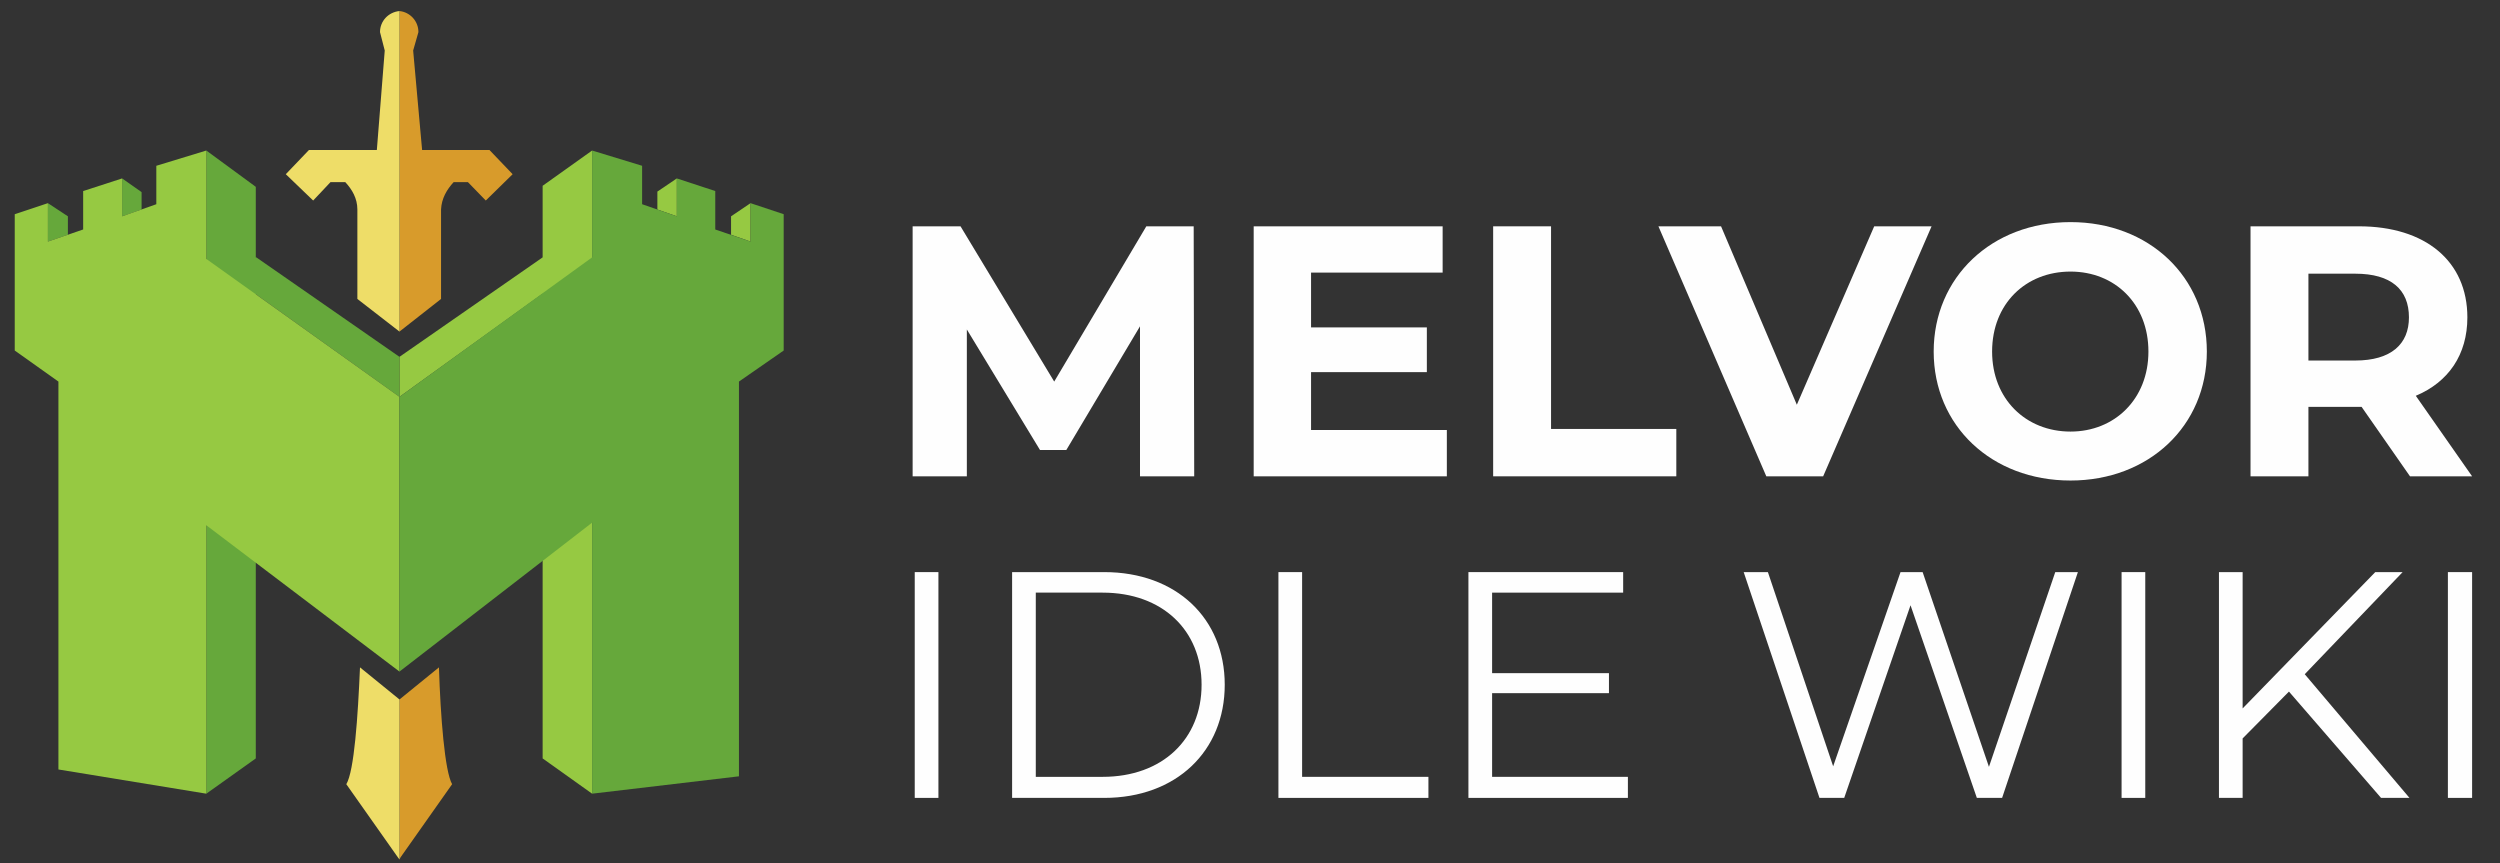
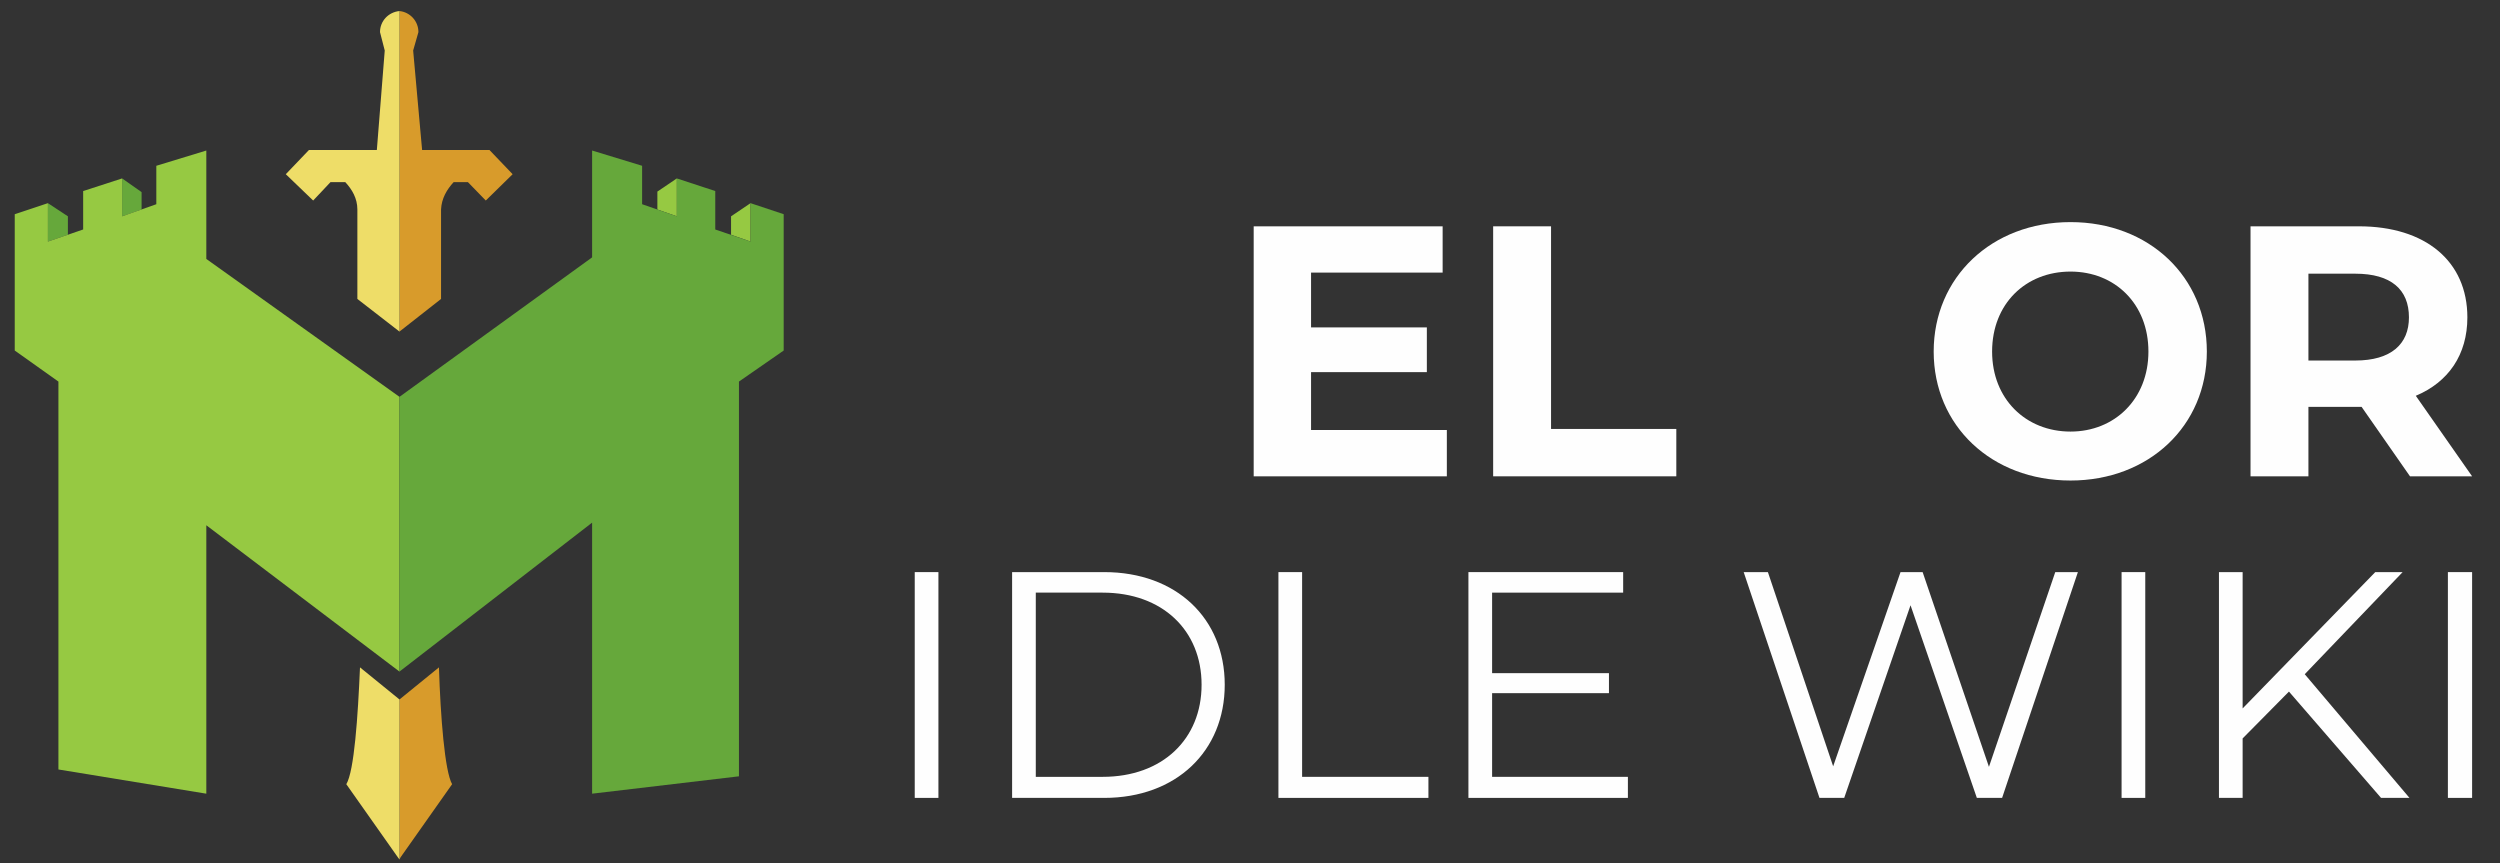
<svg xmlns="http://www.w3.org/2000/svg" version="1.2" viewBox="0 0 475 164" width="475" height="164">
  <rect x="0" y="0" width="475" height="164" fill="#333333" stroke="none" />
  <title>Melvor_Idle_Wiki_Logo-ai</title>
  <style>
		.s0 { fill: #fefefe } 
		.s1 { fill: #66a83b } 
		.s2 { fill: #96c942 } 
		.s3 { fill: #d89b2b } 
		.s4 { fill: #eedd68 } 
	</style>
  <g id="&lt;Group&gt;">
    <path id="&lt;Compound Path&gt;" class="s0" d="m173.8 108.7h4.5v42.9h-4.5z" />
    <path id="&lt;Compound Path&gt;" fill-rule="evenodd" class="s0" d="m192.3 108.7h17.5c13.7 0 22.9 8.8 22.9 21.4 0 12.6-9.2 21.5-22.9 21.5h-17.5zm17.2 38.9c11.4 0 18.8-7.2 18.8-17.5 0-10.3-7.4-17.5-18.8-17.5h-12.7v35z" />
    <path id="&lt;Compound Path&gt;" class="s0" d="m242.9 108.7h4.5v38.9h24v4h-28.5z" />
    <path id="&lt;Compound Path&gt;" class="s0" d="m309.3 147.6v4h-30.3v-42.9h29.4v3.9h-24.9v15.3h22.2v3.8h-22.2v15.9z" />
    <path id="&lt;Compound Path&gt;" class="s0" d="m394.8 108.7l-14.4 42.9h-4.8l-12.6-36.6-12.6 36.6h-4.7l-14.4-42.9h4.6l12.4 36.9 12.8-36.9h4.2l12.6 37 12.6-37z" />
    <path id="&lt;Compound Path&gt;" class="s0" d="m403.1 108.7h4.5v42.9h-4.5z" />
    <path id="&lt;Compound Path&gt;" class="s0" d="m434.9 131.4l-8.8 8.9v11.3h-4.5v-42.9h4.5v25.9l25.2-25.9h5.2l-18.6 19.4 19.9 23.5h-5.4z" />
    <path id="&lt;Compound Path&gt;" class="s0" d="m465.1 108.7h4.6v42.9h-4.6z" />
  </g>
  <g id="&lt;Group&gt;">
    <g id="&lt;Group&gt;">
      <g id="&lt;Group&gt;">
        <path id="&lt;Path&gt;" class="s1" d="m9.1 38.6l3.8 2.5v3.5l-3.8 1.3z" />
      </g>
      <g id="&lt;Group&gt;">
        <path id="&lt;Path&gt;" class="s1" d="m23.2 33.9l3.7 2.6v3.3l-3.7 1.3z" />
      </g>
      <g id="&lt;Group&gt;">
        <path id="&lt;Path&gt;" class="s2" d="m142.6 38.6l-3.7 2.5v3.5l3.7 1.3z" />
      </g>
      <g id="&lt;Group&gt;">
        <path id="&lt;Path&gt;" class="s2" d="m128.6 33.9l-3.7 2.5v3.4l3.7 1.3z" />
      </g>
      <g id="&lt;Group&gt;">
-         <path id="&lt;Path&gt;" class="s2" d="m103.1 35.3v4.6 9l-27.2 18.9v7.6l27.2-19.6v88.3l9.4 6.7v-111-4.2-7z" />
-       </g>
+         </g>
      <g id="&lt;Group&gt;">
-         <path id="&lt;Path&gt;" class="s1" d="m75.9 67.8l-27.2-18.9h-0.1v-9-4.4l-9.4-6.9v7 4.2 111l9.4-6.7v-88.2l27.3 19.5z" />
-       </g>
+         </g>
      <g id="&lt;Group&gt;">
        <path id="&lt;Path&gt;" class="s2" d="m75.9 75.4l-36.7-26.2v-9.4-11.2l-9.5 2.9v7.3l-6.5 2.3v-7.2l-7.4 2.4v7.3l-6.7 2.3v-7.3l-6.3 2.1v7.4 18.5l8.3 5.9v73.7l28.1 4.6v-51l36.7 27.8z" />
      </g>
      <path id="&lt;Path&gt;" class="s1" d="m142.6 38.6v7.3l-6.7-2.3v-7.3l-7.3-2.4v7.2l-6.6-2.3v-7.3l-9.5-2.9v7 4.2 9.1l-36.6 26.5v52.2l36.6-28.3v51.5l27.9-3.3v-75l8.5-5.9v-17.7-0.8-7.4z" />
    </g>
    <g id="&lt;Group&gt;">
      <path id="&lt;Path&gt;" class="s3" d="m75.9 132.9v30.4l0.2-0.4 9.8-13.9c-1.4-2.5-2.2-12.8-2.5-22.2z" />
      <path id="&lt;Path&gt;" class="s3" d="m78.5 9.6l1.7 18.9h12.8l4.4 4.6-5.1 5-3.4-3.5h-2.7c-1.3 1.4-2.3 3.1-2.4 5.2v17l-7.9 6.2v-60.9c2 0.2 3.6 1.9 3.6 4z" />
      <path id="&lt;Path&gt;" class="s4" d="m75.9 132.9v30.4l-0.3-0.4-9.8-13.9c1.5-2.5 2.2-12.8 2.6-22.2z" />
      <path id="&lt;Path&gt;" class="s4" d="m73.1 9.6l-1.5 18.9h-12.9l-4.4 4.6 5.2 5 3.3-3.5h2.8c1.3 1.4 2.3 3.1 2.3 5.2v17l8 6.2v-60.9c-2.1 0.2-3.7 1.9-3.7 4z" />
    </g>
  </g>
  <g id="&lt;Group&gt;">
-     <path id="&lt;Compound Path&gt;" class="s0" d="m216.6 90.5v-28.5l-14 23.5h-5l-13.9-22.9v27.9h-10.3v-47.5h9.1l17.8 29.5 17.5-29.5h9l0.1 47.5z" />
    <path id="&lt;Compound Path&gt;" class="s0" d="m274.9 81.7v8.8h-36.7v-47.5h35.9v8.8h-25v10.4h22v8.5h-22v11z" />
    <path id="&lt;Compound Path&gt;" class="s0" d="m283.7 43h11v38.5h23.8v9h-34.8z" />
-     <path id="&lt;Compound Path&gt;" class="s0" d="m367 43l-20.6 47.5h-10.8l-20.5-47.5h11.9l14.4 33.9 14.7-33.9z" />
    <path id="&lt;Compound Path&gt;" fill-rule="evenodd" class="s0" d="m367.4 66.8c0-14.1 11-24.6 26-24.6 14.9 0 25.9 10.4 25.9 24.6 0 14.1-11 24.5-25.9 24.5-15 0-26-10.4-26-24.5zm40.8 0c0-9.1-6.4-15.2-14.8-15.2-8.5 0-14.9 6.1-14.9 15.2 0 9 6.4 15.2 14.9 15.2 8.4 0 14.8-6.2 14.8-15.2z" />
    <path id="&lt;Compound Path&gt;" fill-rule="evenodd" class="s0" d="m457.9 90.5l-9.2-13.2h-10.1v13.2h-11v-47.5h20.6c12.6 0 20.6 6.6 20.6 17.3 0 7.1-3.6 12.3-9.8 14.9l10.7 15.3zm-10.4-38.5h-8.9v16.5h8.9c6.8 0 10.2-3.1 10.2-8.2 0-5.3-3.4-8.3-10.2-8.3z" />
  </g>
</svg>